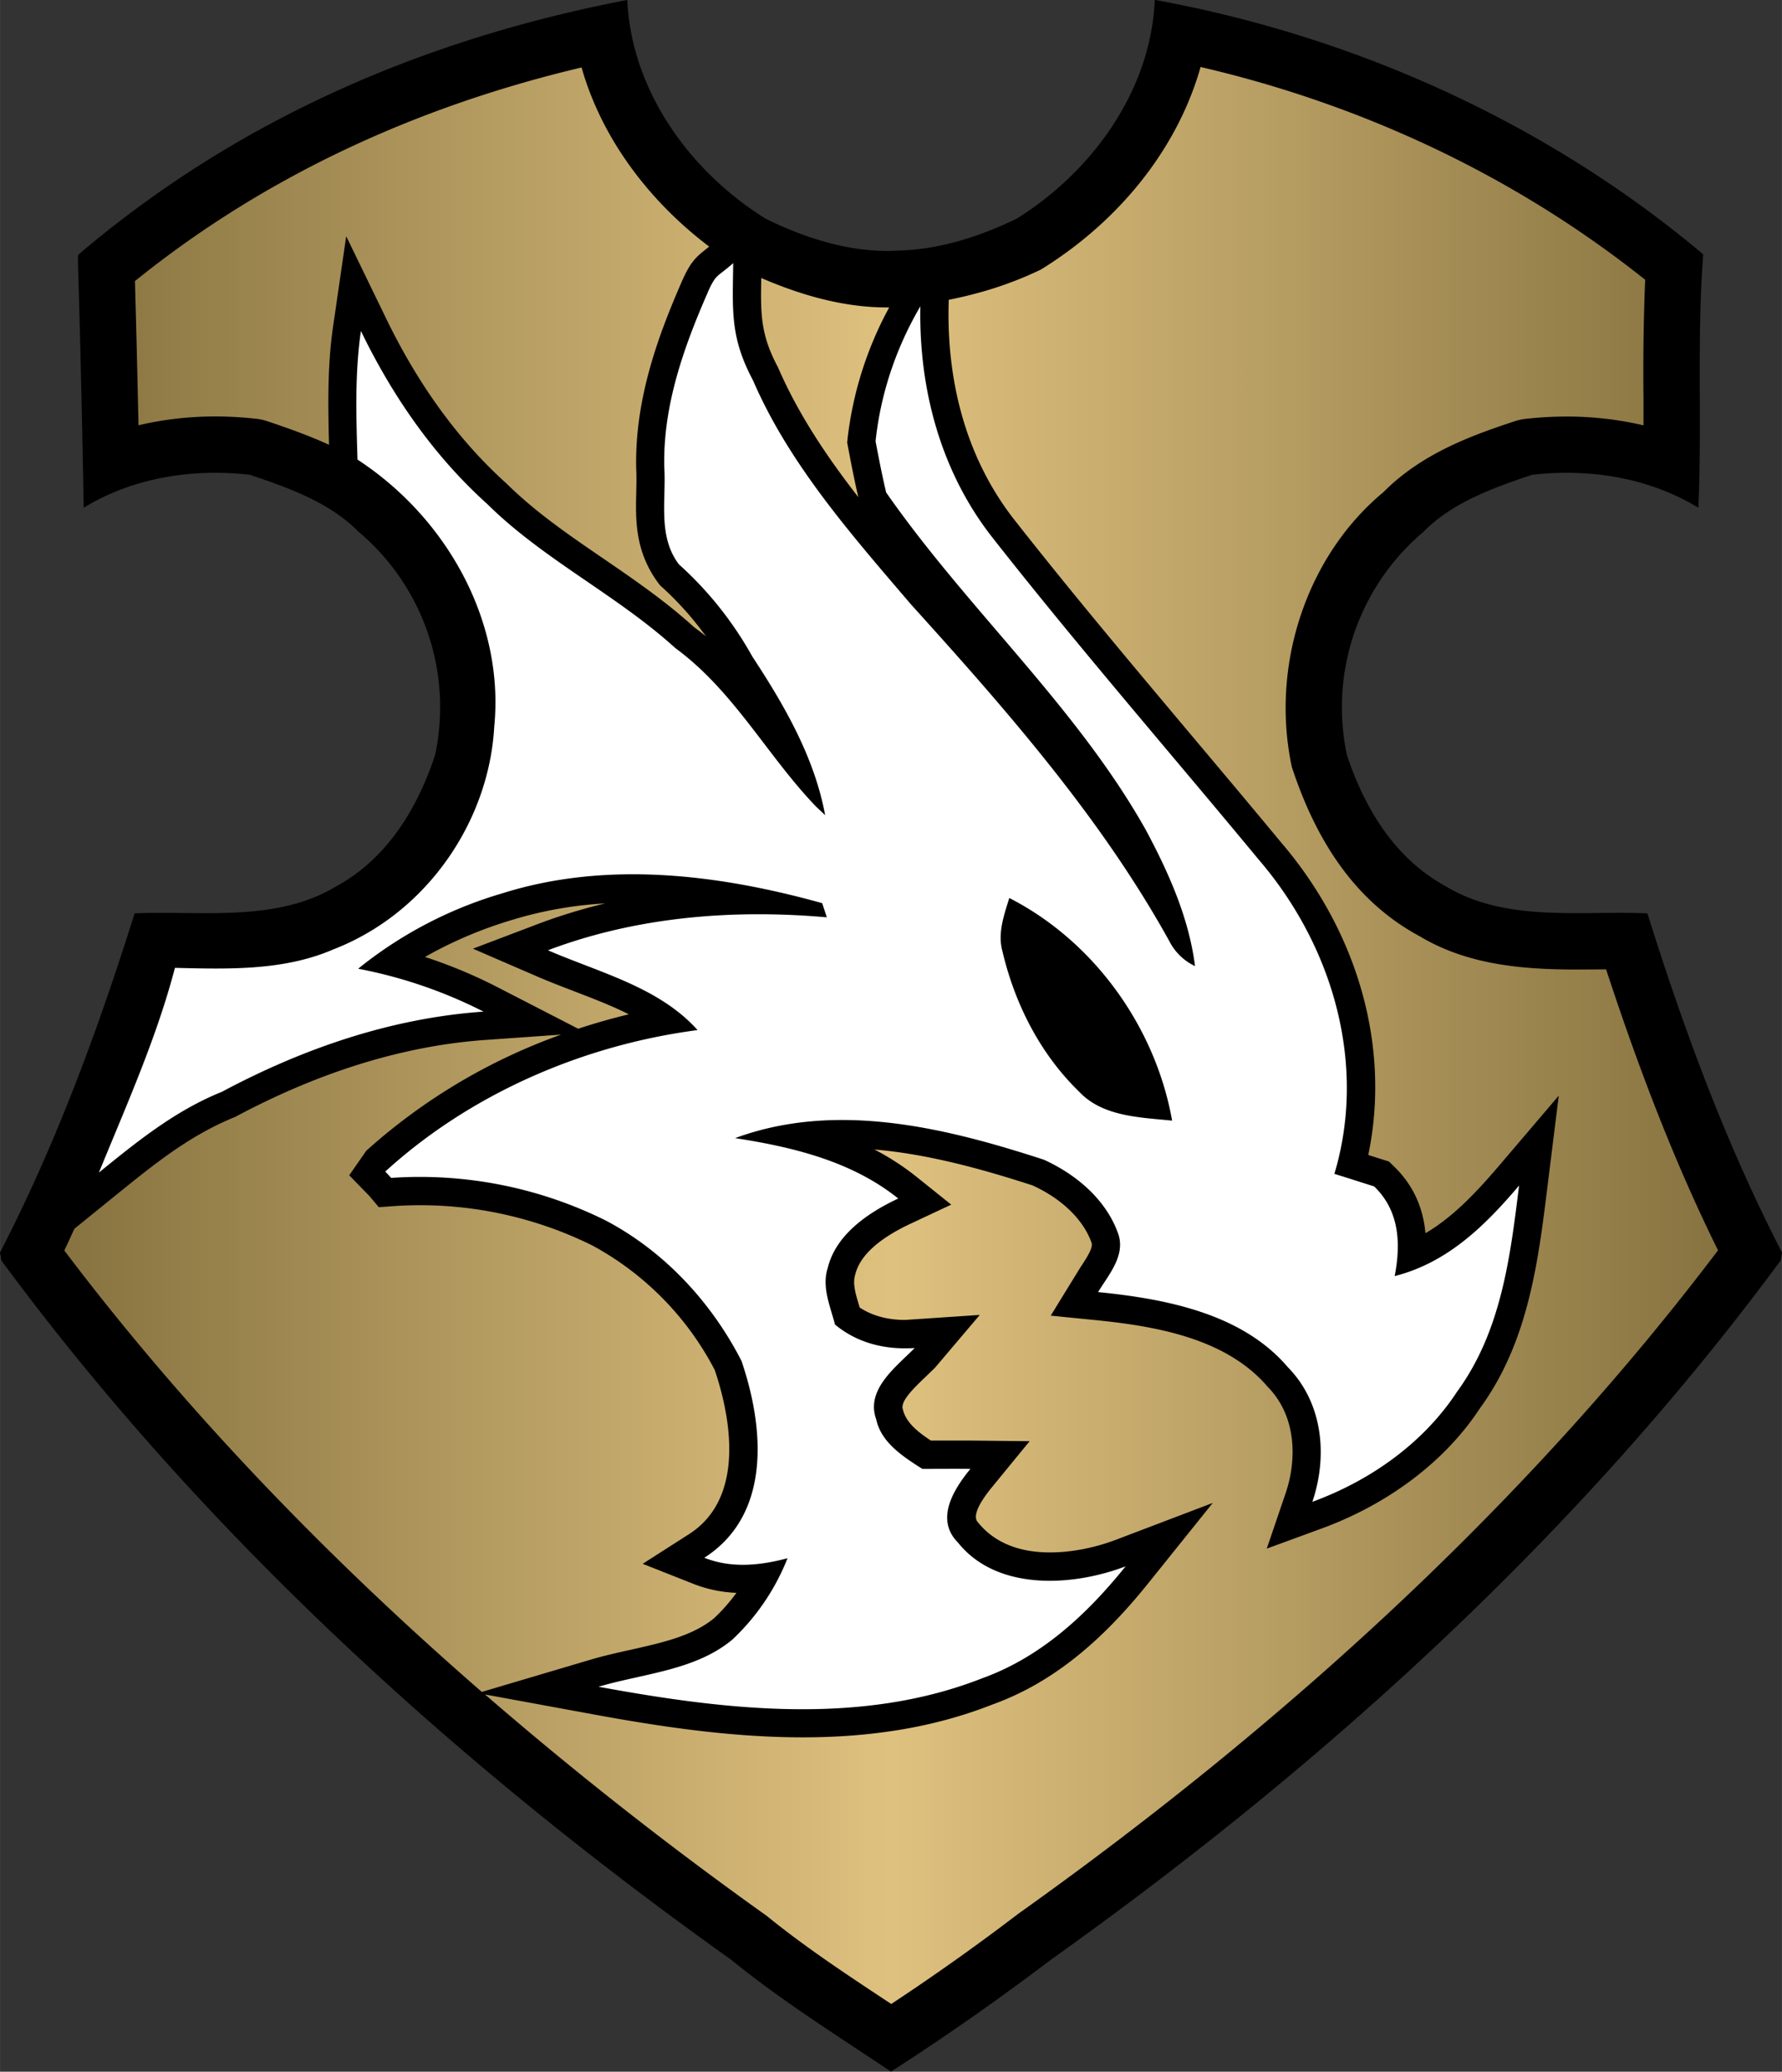
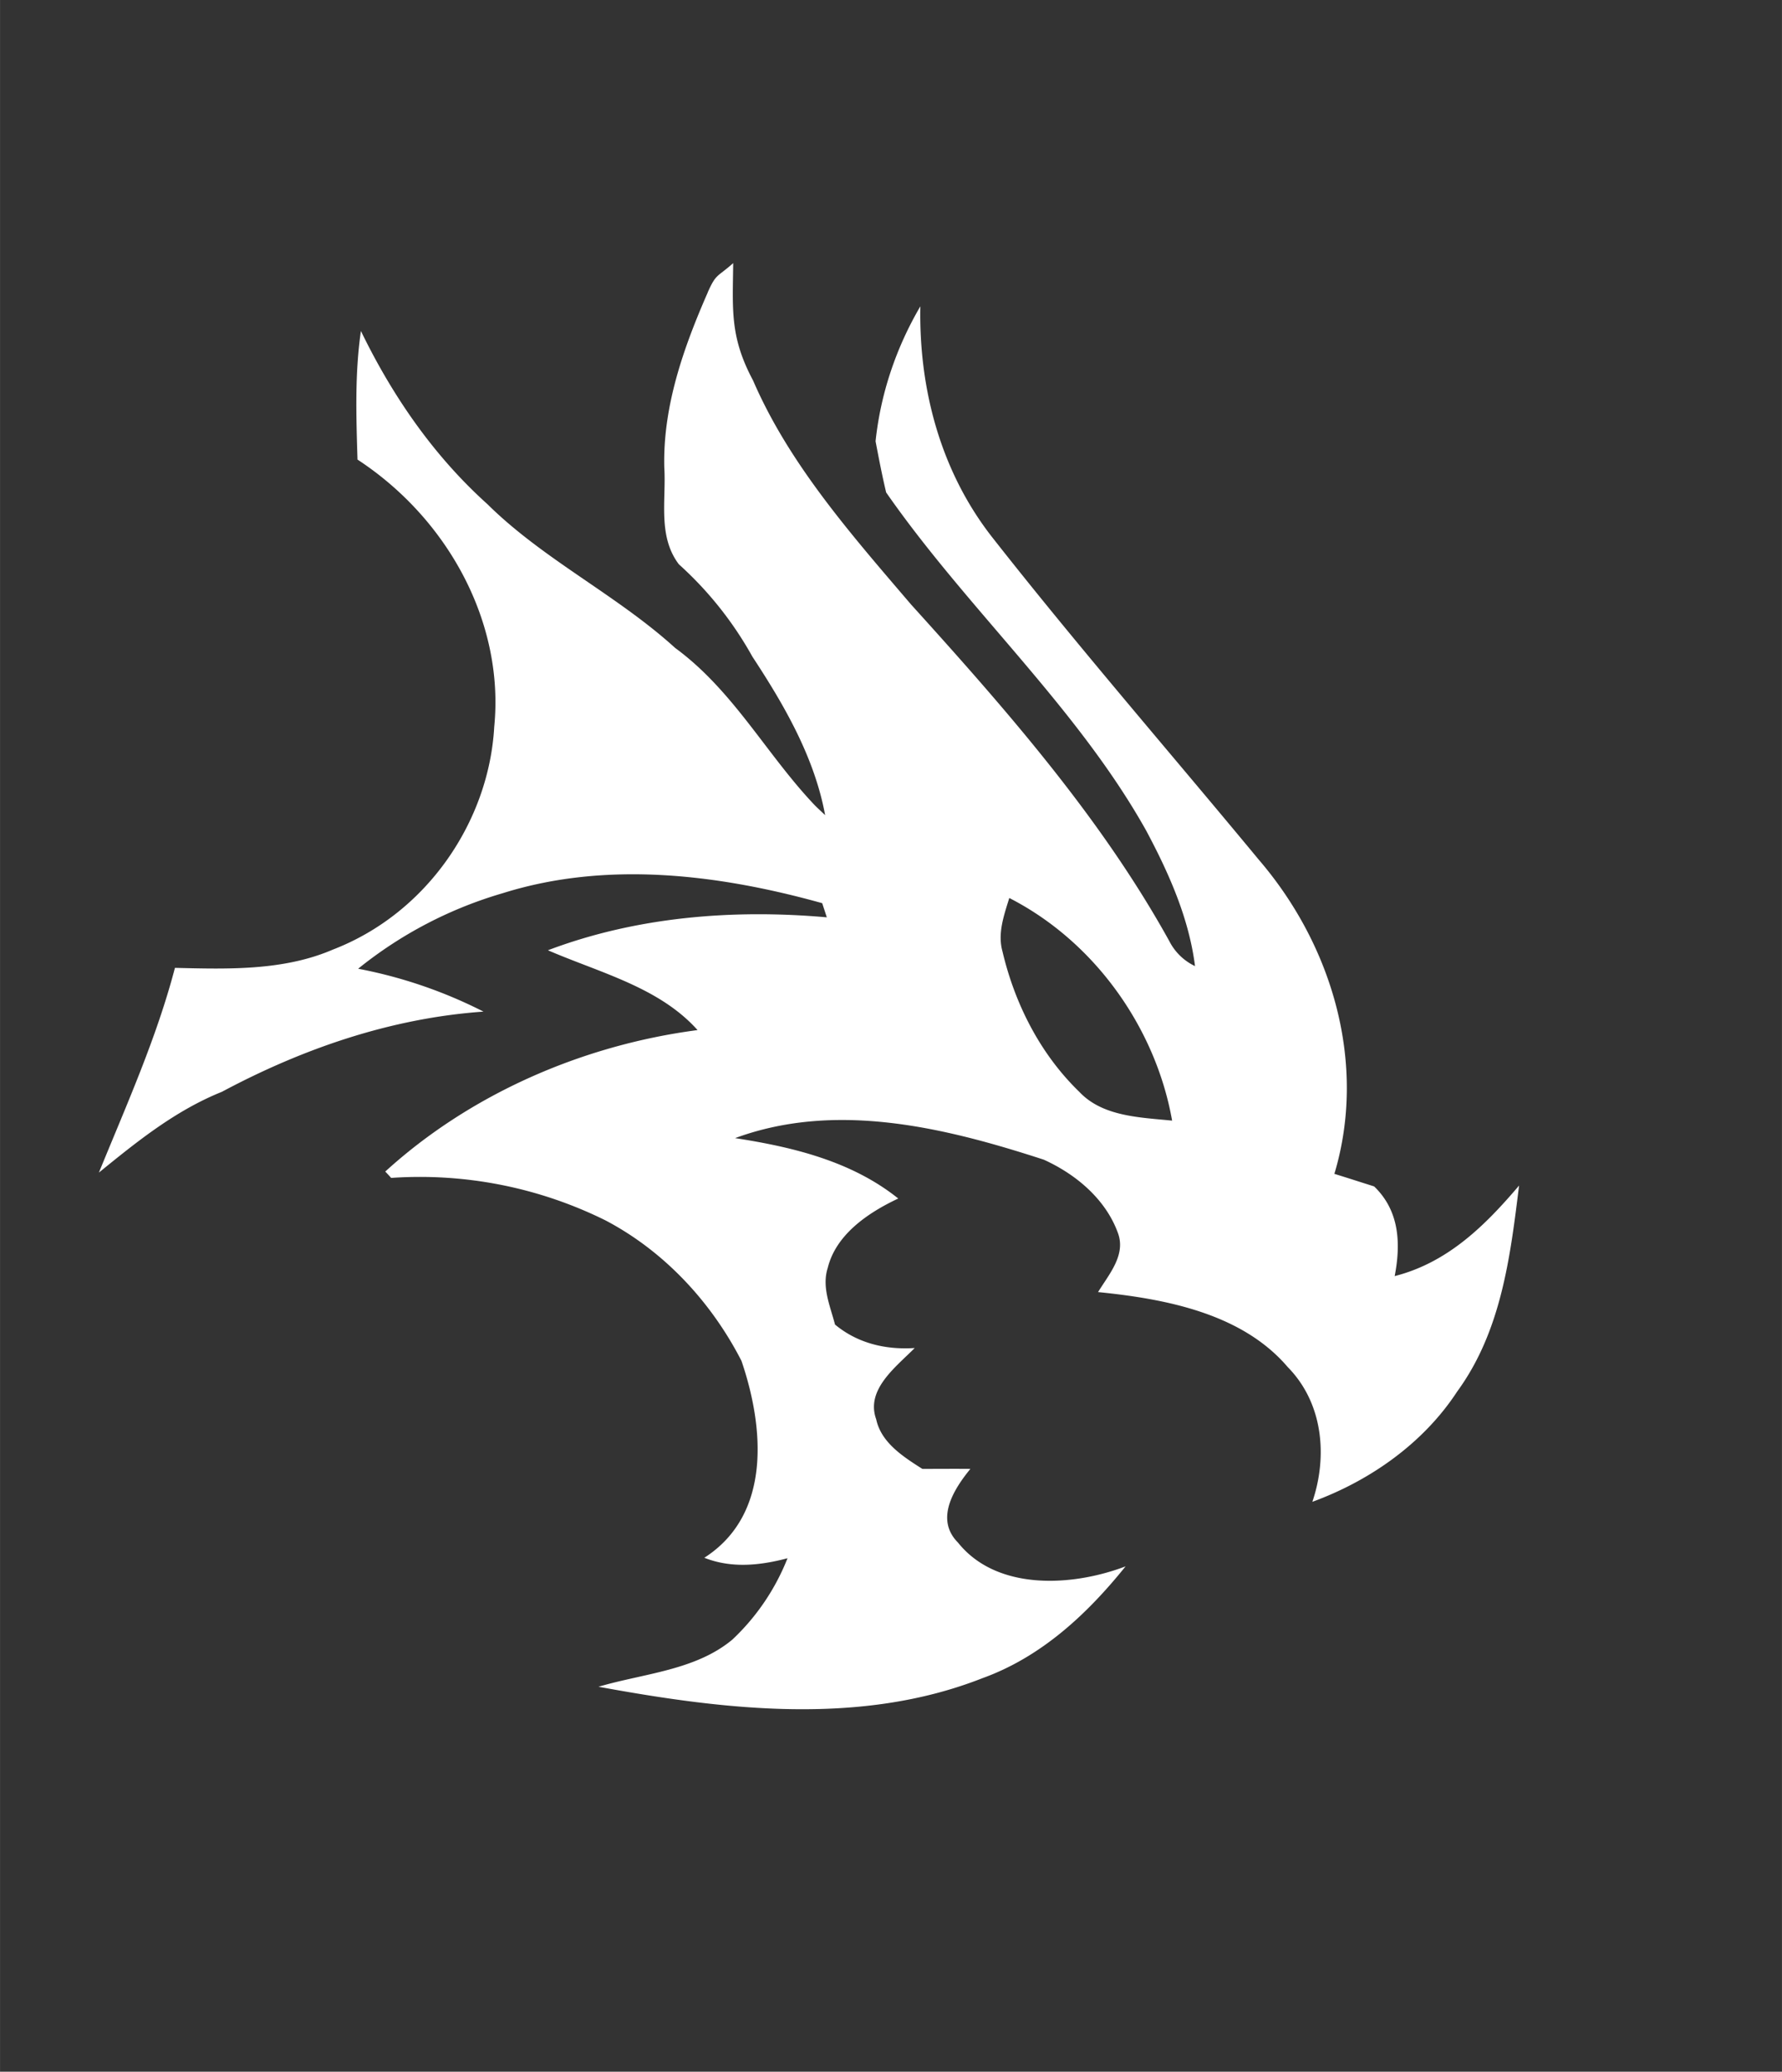
<svg xmlns="http://www.w3.org/2000/svg" width="20.65" height="24" viewBox="0.798 2.036 22.402 26.037">
  <rect x="0.798" y="2.036" width="22.402" height="26.037" fill="#333333" stroke="none" />
-   <path d="M21.508 13.515c-.847-.036-1.773.116-2.529-.337-.655-.354-1.03-.997-1.248-1.651a2.885 2.885 0 01.963-2.808c.365-.37.871-.55 1.365-.716.729-.082 1.469.037 2.09.414.047-1.06-.021-2.124.061-3.184-1.932-1.627-4.342-2.734-6.893-3.198h-.002c-.047 1.115-.76 2.14-1.737 2.75-.47.227-.985.393-1.518.401v.001c-.572.027-1.149-.161-1.638-.403-.977-.609-1.69-1.635-1.738-2.75a.198.198 0 01-.039.009c-2.51.487-4.85 1.484-6.856 3.188-.029.025.003.032.061 3.186.62-.378 1.36-.496 2.089-.414.494.167 1.001.346 1.366.716a2.881 2.881 0 01.962 2.808c-.217.654-.593 1.297-1.247 1.651-.756.453-1.683.302-2.53.337-.457 1.455-.986 2.894-1.692 4.263l.016.099c2.498 3.387 5.68 6.301 9.174 8.788.633.515 1.33.952 2.011 1.407a31.843 31.843 0 002.011-1.407c3.495-2.487 6.676-5.401 9.174-8.788l.017-.099c-.707-1.369-1.236-2.808-1.693-4.263z" />
  <linearGradient id="abwa" gradientUnits="userSpaceOnUse" x1="1.605" y1="15.05" x2="22.394" y2="15.05">
    <stop offset="0" stop-color="#877340" />
    <stop offset=".5" stop-color="#dfc17f" />
    <stop offset="1" stop-color="#877340" />
  </linearGradient>
-   <path fill="url(#abwa)" d="M7.038 14.436a6.144 6.144 0 00-.898-.373 5.256 5.256 0 011.084-.462 4.942 4.942 0 011.182-.211c-.292.07-.574.156-.846.259l-.817.31.802.347c.155.067.314.128.475.19.239.092.471.181.683.288a8.128 8.128 0 00-.637.181l-1.028-.529zm3.54-7.784c.254.587.614 1.123 1.01 1.632-.049-.211-.09-.422-.13-.634l-.01-.051.005-.052a4.54 4.54 0 01.523-1.647h-.027c-.489 0-1.01-.123-1.581-.37-.009.454-.009.713.21 1.122zm-8.039.729c.308-.073.632-.111.964-.111.171 0 .343.01.514.029.051.005.1.017.148.033.24.081.507.174.769.294-.013-.508-.02-.995.05-1.479l.166-1.142.504 1.038c.406.837.914 1.533 1.508 2.067.365.36.777.643 1.215.942.387.265.787.539 1.146.866.051.037.101.076.15.116a3.981 3.981 0 00-.578-.642c-.318-.409-.307-.825-.299-1.158.002-.101.005-.2 0-.297-.023-.88.279-1.69.576-2.369.097-.218.159-.29.296-.396l.045-.037c-.781-.59-1.359-1.386-1.604-2.251-2.15.509-4.036 1.41-5.615 2.685l.001.025c.008.295.023.826.044 1.787zm18.45 6.838l-.366.002c-.666 0-1.371-.053-1.981-.42-.729-.393-1.262-1.083-1.604-2.126-.275-1.289.197-2.663 1.151-3.453.499-.505 1.161-.728 1.645-.89a.682.682 0 01.146-.032 4.66 4.66 0 01.514-.029c.332 0 .656.038.965.111v-.347a28.47 28.47 0 01.021-1.483c-1.603-1.278-3.517-2.193-5.589-2.674-.281.993-.989 1.916-2.006 2.545-.4.193-.785.306-1.16.381l-.002.09c-.014.726.12 1.781.838 2.689.723.92 1.477 1.816 2.23 2.712.369.439.738.877 1.104 1.319.983 1.144 1.385 2.593 1.104 3.938l.26.082.061.059c.234.226.367.504.398.842.322-.188.606-.475.908-.828l.768-.901-.146 1.174c-.114.92-.24 1.928-.845 2.755-.43.657-1.138 1.198-1.984 1.509l-.696.255.239-.702c.134-.396.146-.952-.227-1.331-.514-.603-1.383-.761-2.167-.839l-.561-.056.372-.605c.097-.146.162-.253.141-.312-.104-.292-.376-.554-.745-.721-.582-.188-1.281-.39-1.984-.45.181.094.356.206.522.338l.443.355-.514.241c-.402.189-.635.403-.692.636-.036.112.002.238.046.385l.009.031c.159.104.351.156.572.156l.938-.063-.563.664-.113.109c-.186.177-.325.32-.29.417.039.165.193.285.351.389h.504l.738.008-.468.571c-.188.229-.249.382-.18.451.255.315.63.376.904.376.265 0 .559-.057.826-.158l1.22-.464-.817 1.017c-.628.781-1.25 1.264-1.957 1.518-.699.275-1.482.411-2.383.411-.931 0-1.85-.146-2.626-.288l-1.366-.251a47.726 47.726 0 003.542 2.783c.486.395 1.01.741 1.565 1.107a28.653 28.653 0 001.599-1.135c3.581-2.549 6.538-5.352 8.795-8.337-.506-1.023-.959-2.165-1.407-3.531zM8.222 22.895c.165-.049.335-.087.506-.125.4-.09.779-.174 1.05-.399.1-.094.193-.2.278-.316a1.66 1.66 0 01-.534-.11l-.645-.255.583-.373c.761-.487.479-1.604.323-2.063a3.744 3.744 0 00-1.537-1.564 4.878 4.878 0 00-2.506-.495l-.18.013-.116-.138-.256-.263.214-.308a7.367 7.367 0 012.45-1.46l-.951.067c-1.021.072-2.08.397-3.146.967-.569.23-1.011.588-1.48.967l-.542.439c-.042.09-.084.185-.127.273 1.458 1.929 3.215 3.781 5.249 5.548l1.367-.405z" />
  <path fill="#FFF" d="M18.331 18.074c.078-.404.063-.818-.258-1.127-.168-.053-.334-.107-.5-.158.41-1.367-.012-2.856-.951-3.949-1.113-1.345-2.262-2.666-3.34-4.038-.662-.838-.934-1.884-.914-2.916-.307.524-.5 1.1-.563 1.696.041.215.082.429.133.643 1.018 1.464 2.396 2.692 3.268 4.248.287.537.539 1.103.615 1.705a.696.696 0 01-.322-.312c-.857-1.55-2.049-2.908-3.248-4.233-.75-.878-1.531-1.762-1.986-2.815-.293-.548-.256-.888-.25-1.475-.202.18-.213.128-.319.365v.002c-.307.7-.567 1.438-.547 2.205.025.405-.085.859.183 1.213a4.5 4.5 0 01.924 1.16c.406.617.782 1.271.915 1.993-.031-.03-.096-.09-.127-.121-.61-.64-1.024-1.442-1.759-1.981-.733-.666-1.657-1.111-2.36-1.807-.684-.615-1.2-1.372-1.59-2.176-.078.536-.059 1.078-.043 1.616 1.14.746 1.848 2.051 1.719 3.357-.065 1.184-.842 2.345-2.03 2.802-.62.267-1.318.245-1.984.229-.232.885-.61 1.725-.956 2.573.476-.387.959-.779 1.546-1.015 1.011-.54 2.121-.926 3.289-1.008a5.9 5.9 0 00-1.576-.539 5.213 5.213 0 011.817-.949c1.311-.412 2.72-.236 4.017.125l.058.178c-1.183-.105-2.397-.006-3.506.414.654.283 1.4.465 1.881 1.003-1.463.192-2.867.813-3.926 1.778.019.02.056.059.074.08a5.254 5.254 0 012.697.535c.752.396 1.336 1.041 1.707 1.764.279.816.39 1.926-.467 2.475.342.135.697.098 1.046.006-.15.381-.386.734-.694 1.023-.465.387-1.113.424-1.682.592 1.584.291 3.292.496 4.825-.107.75-.27 1.328-.818 1.801-1.406-.678.258-1.623.307-2.107-.299-.291-.293-.055-.668.156-.926-.201-.002-.402 0-.604 0-.246-.156-.518-.332-.58-.623-.135-.373.244-.654.484-.896-.371.025-.723-.063-1.002-.295-.06-.232-.169-.471-.091-.713.103-.416.499-.689.886-.871-.58-.465-1.315-.646-2.051-.759 1.273-.469 2.646-.131 3.881.271.414.188.781.504.932.922.102.277-.113.518-.25.742.863.086 1.814.273 2.385.943.447.455.502 1.125.309 1.693.74-.271 1.402-.746 1.82-1.385.557-.762.668-1.697.779-2.59-.417.49-.888.966-1.564 1.138zm-3.964-2.315c-.498-.482-.814-1.116-.967-1.767-.063-.227.02-.454.086-.67 1.094.56 1.846 1.657 2.047 2.798-.406-.041-.873-.05-1.166-.361z" />
</svg>